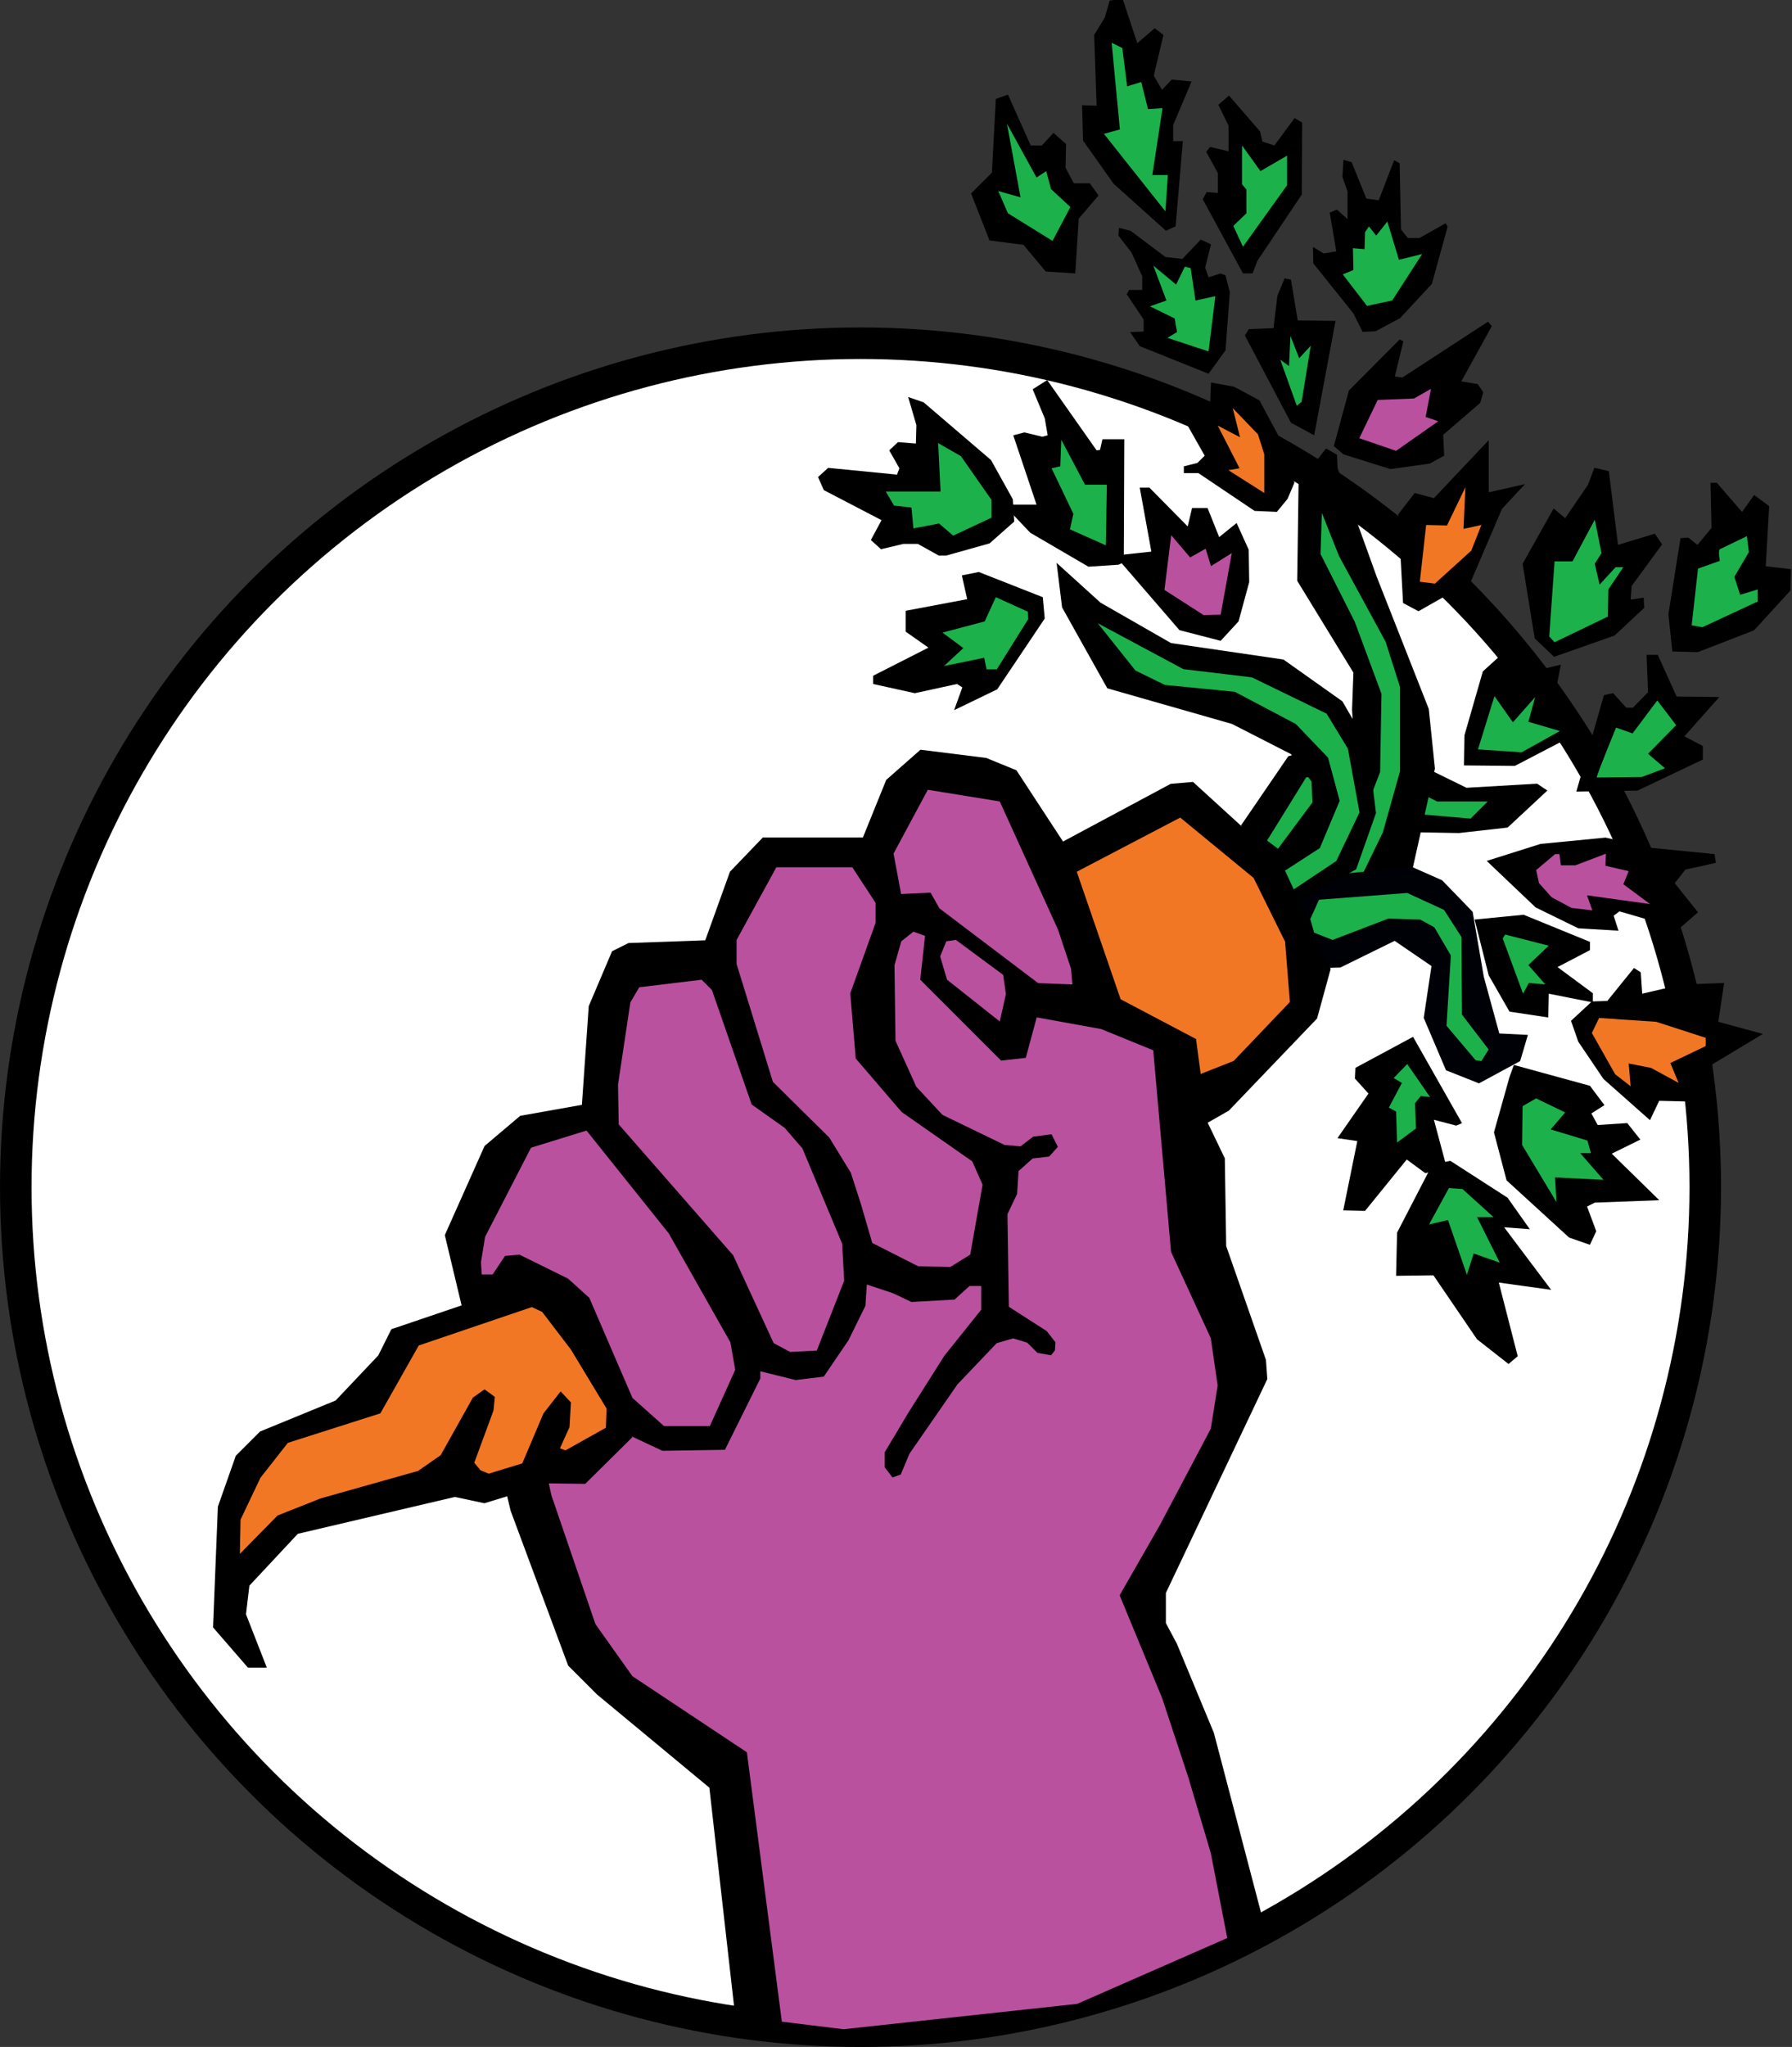
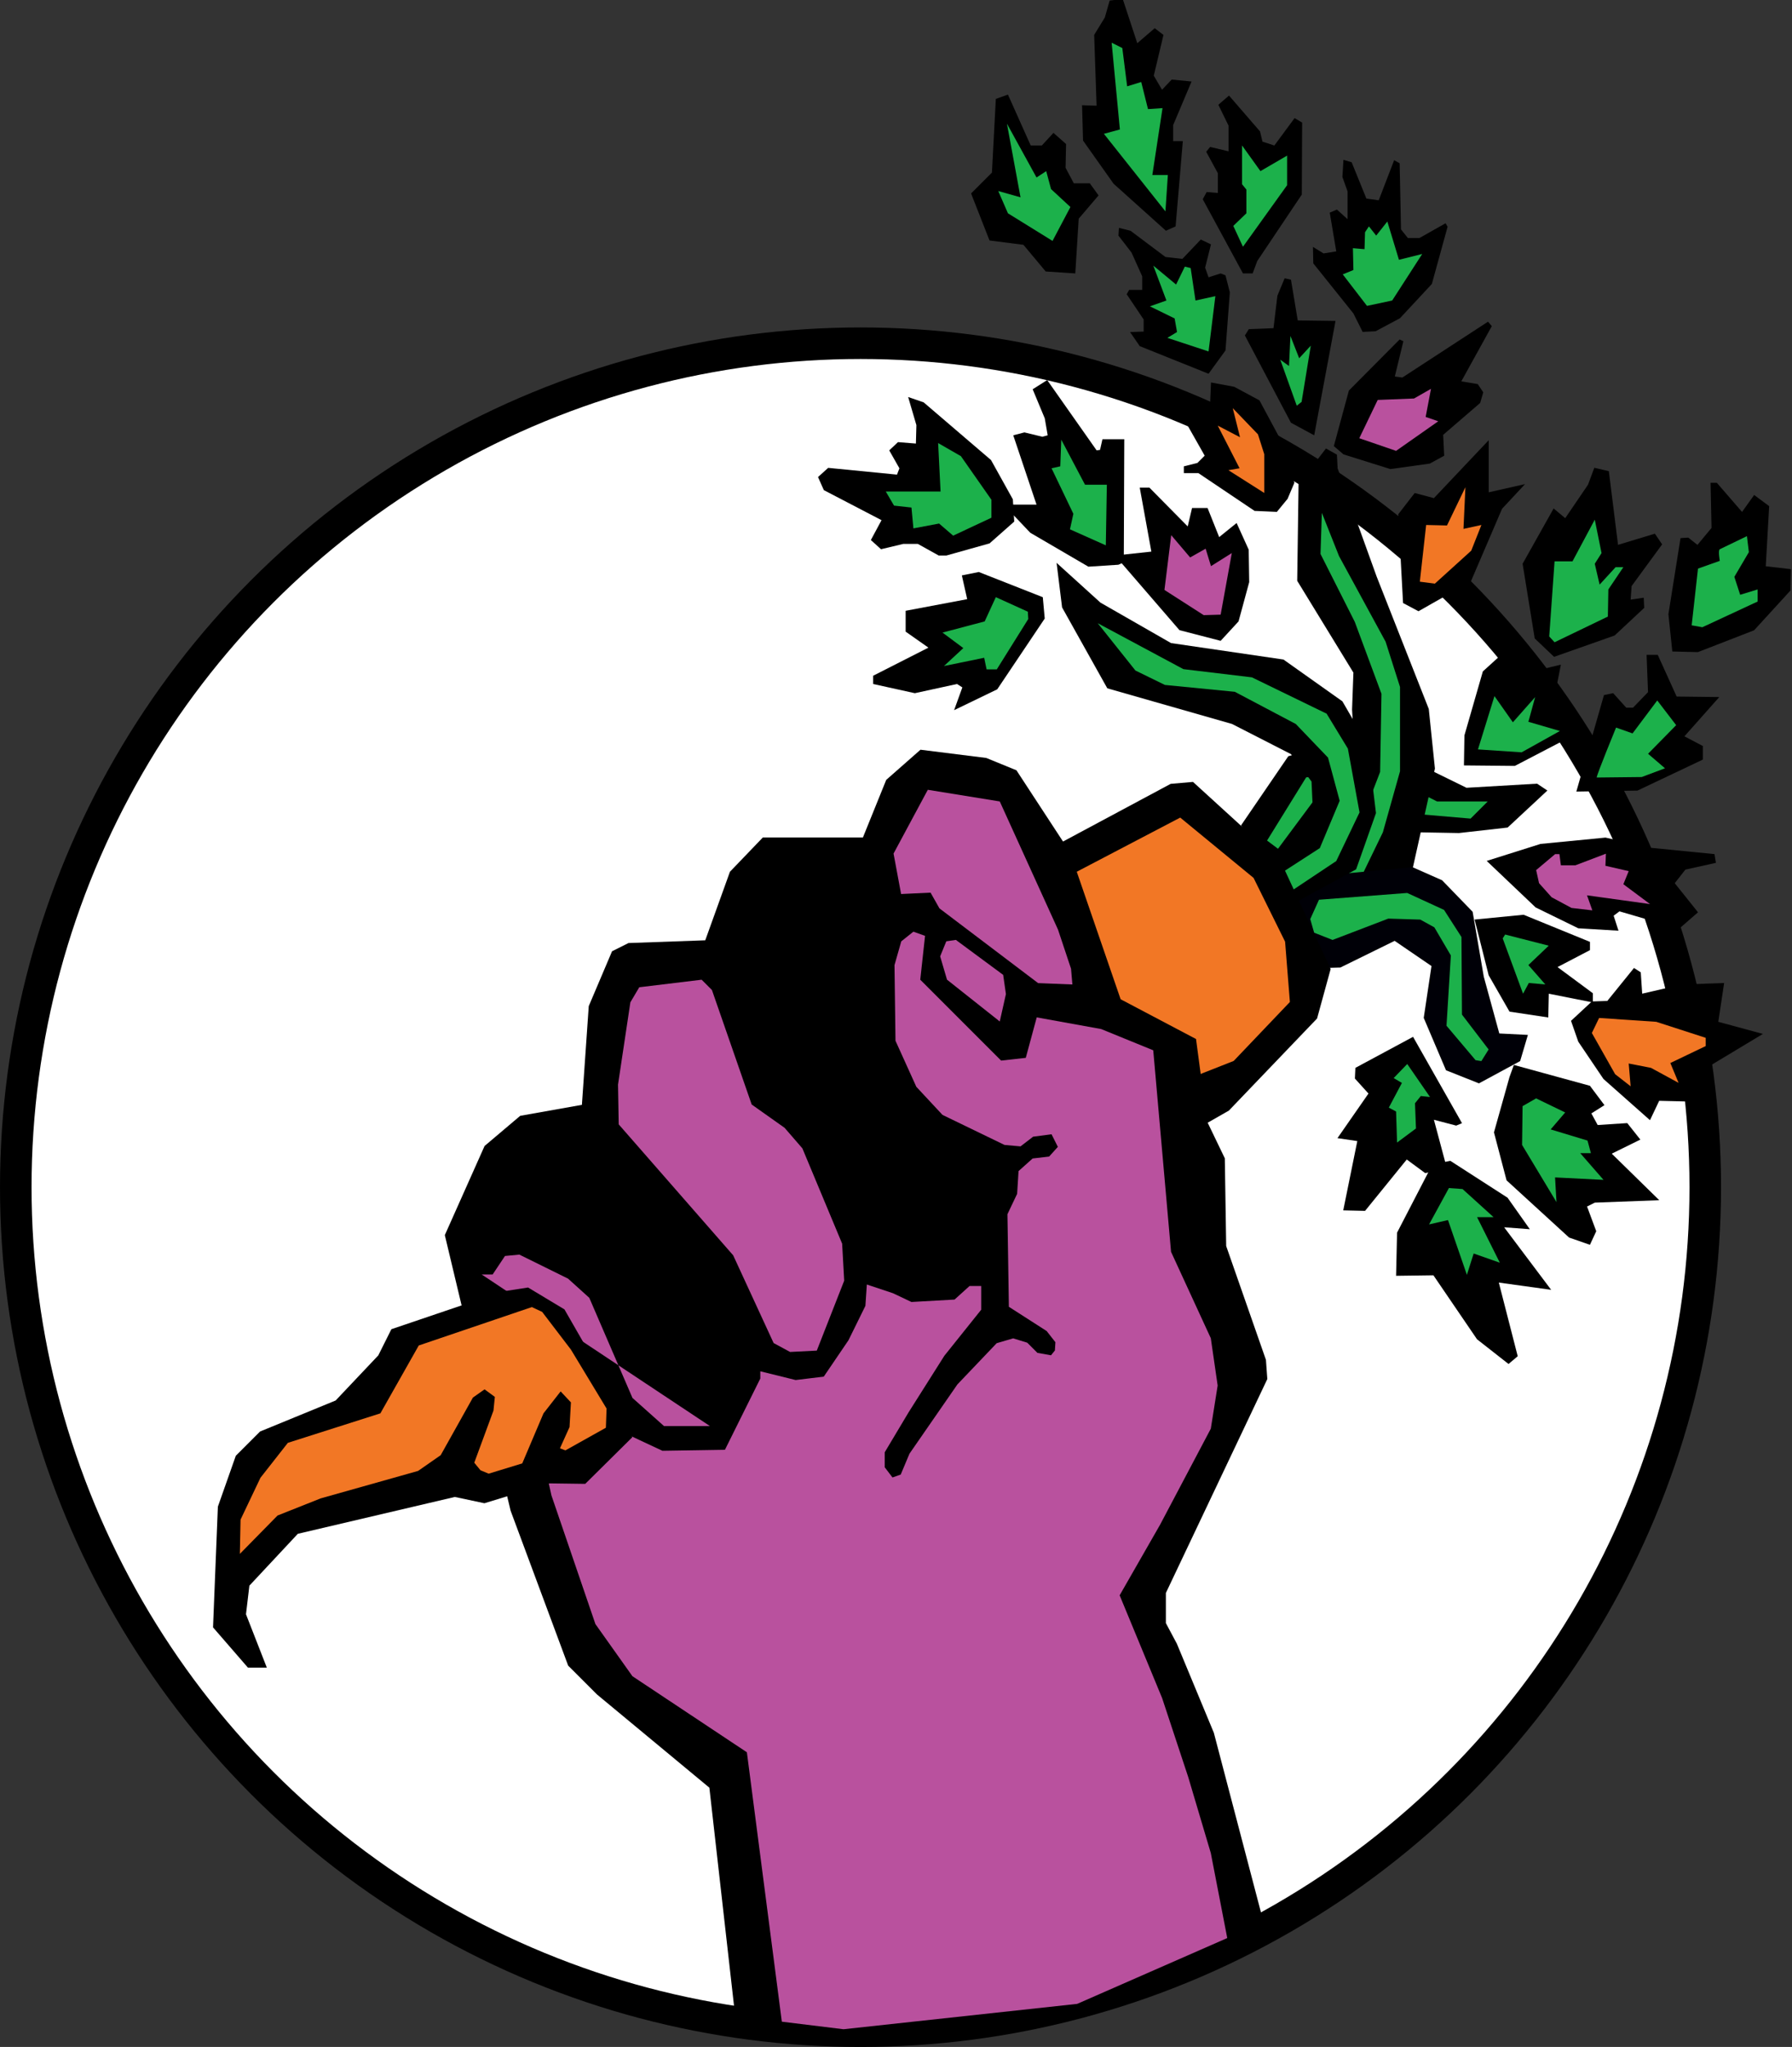
<svg xmlns="http://www.w3.org/2000/svg" xmlns:ns1="http://www.inkscape.org/namespaces/inkscape" xmlns:ns2="http://sodipodi.sourceforge.net/DTD/sodipodi-0.dtd" width="103.913mm" height="118.667mm" viewBox="0 0 103.913 118.667" version="1.1" id="svg8" ns1:version="1.4 (e7c3feb1, 2024-10-09)" ns2:docname="fnb_emblem.svg">
  <rect x="0" y="0" width="103.913" height="118.667" fill="#333333" stroke="none" />
  <defs id="defs2" />
  <ns2:namedview id="base" pagecolor="#ffffff" bordercolor="#666666" borderopacity="1.0" ns1:pageopacity="0.0" ns1:pageshadow="2" ns1:zoom="1.6704248" ns1:cx="211.02416" ns1:cy="248.73912" ns1:document-units="mm" ns1:current-layer="layer1" showgrid="false" fit-margin-top="0" fit-margin-left="0" fit-margin-right="0" fit-margin-bottom="0" ns1:window-width="1512" ns1:window-height="916" ns1:window-x="0" ns1:window-y="38" ns1:window-maximized="1" ns1:snap-nodes="false" ns1:showpageshadow="2" ns1:pagecheckerboard="0" ns1:deskcolor="#d1d1d1" />
  <g ns1:label="Layer 1" ns1:groupmode="layer" id="layer1" transform="translate(-167.901,-132.243)">
    <ellipse style="opacity:1;fill:#ffffff;fill-opacity:1;stroke:#000000;stroke-width:1.829;stroke-linecap:round;stroke-linejoin:miter;stroke-miterlimit:10;stroke-dasharray:none;stroke-opacity:1" id="Circle" cx="217.8" cy="201.068" rx="48.984" ry="48.928" transform="translate(-3.9583333e-7)" />
    <g id="Stems" transform="matrix(2.379,0,0,2.379,-231.581,-346.072)">
      <g id="Stem 1">
        <path style="opacity:1;fill:#000000;fill-opacity:1;stroke:none;stroke-width:0.05;stroke-linecap:round;stroke-linejoin:miter;stroke-miterlimit:10;stroke-dasharray:none;stroke-opacity:1" d="m 198.169,221.172 1.153,-1.687 1.754,-0.501 2.589,1.27 1.721,-0.1 0.251,0.167 -0.969,0.902 -1.186,0.134 -0.952,-0.017 -1.336,-0.585 -0.919,0.317 -1.052,1.57 z" id="path1002" ns1:connector-curvature="0" />
        <path style="opacity:1;fill:#1cb14b;fill-opacity:1;stroke:none;stroke-width:0.164;stroke-linecap:round;stroke-linejoin:miter;stroke-miterlimit:10;stroke-dasharray:none;stroke-opacity:1" d="m 198.804,221.54 0.267,0.2 0.869,-1.169 1.119,-0.267 1.537,0.601 1.169,0.1 0.418,-0.418 h -1.236 l -1.721,-0.869 -1.47,0.284 z" id="path1004" ns1:connector-curvature="0" />
      </g>
      <g id="Stem 2">
        <path style="opacity:1;fill:#000000;fill-opacity:1;stroke:none;stroke-width:0.05;stroke-linecap:round;stroke-linejoin:miter;stroke-miterlimit:10;stroke-dasharray:none;stroke-opacity:1" d="m 199.906,224.363 2.439,-2.105 0.551,-2.472 -0.15,-1.453 -1.27,-3.224 -0.952,-2.639 -0.017,-0.334 -0.267,-0.15 -0.668,0.869 -0.033,2.355 1.37,2.238 -0.033,0.902 0.1,1.687 -0.468,1.554 -1.437,1.036 z" id="path1010" ns1:connector-curvature="0" />
        <path style="opacity:1;fill:#1cb14b;fill-opacity:1;stroke:none;stroke-width:0.05;stroke-linecap:round;stroke-linejoin:miter;stroke-miterlimit:10;stroke-dasharray:none;stroke-opacity:1" d="m 200.14,213.555 0.418,1.052 1.136,2.088 0.351,1.102 v 2.055 l -0.418,1.487 -0.518,1.069 -1.42,1.102 -0.217,-0.585 1.303,-1.019 0.785,-2.038 0.033,-1.904 -0.651,-1.754 -0.835,-1.654 z" id="path1012" ns1:connector-curvature="0" />
      </g>
      <g id="Stem 3">
        <path style="opacity:1;fill:#000007;fill-opacity:1;stroke:none;stroke-width:0.05;stroke-linecap:round;stroke-linejoin:miter;stroke-miterlimit:10;stroke-dasharray:none;stroke-opacity:1" d="m 200.154,224.646 0.437,-0.012 1.323,-0.65 0.898,0.614 -0.189,1.264 0.543,1.276 0.803,0.319 1.004,-0.543 0.189,-0.638 -0.697,-0.035 -0.378,-1.382 -0.272,-1.583 -0.744,-0.768 -0.721,-0.319 -2.02,0.189 -0.85,0.39 -0.189,0.626 0.295,0.827 z" id="path1014" ns1:connector-curvature="0" />
        <path style="opacity:1;fill:#1cb14b;fill-opacity:1;stroke:none;stroke-width:0.05;stroke-linecap:round;stroke-linejoin:miter;stroke-miterlimit:10;stroke-dasharray:none;stroke-opacity:1" d="m 204.028,226.914 0.177,-0.283 -0.65,-0.85 -0.012,-1.89 -0.425,-0.661 -0.898,-0.413 -2.15,0.165 -0.213,0.472 0.095,0.331 0.449,0.177 1.358,-0.52 0.78,0.024 0.343,0.189 0.402,0.685 -0.106,1.713 0.709,0.839 z" id="path1016" ns1:connector-curvature="0" />
      </g>
      <g id="Stem 4">
        <path style="opacity:1;fill:#000000;fill-opacity:1;stroke:none;stroke-width:0.05;stroke-linecap:round;stroke-linejoin:miter;stroke-miterlimit:10;stroke-dasharray:none;stroke-opacity:1" d="m 199.689,222.943 1.286,-0.702 0.484,-1.37 -0.2,-1.654 -0.618,-1.069 -1.437,-1.019 -2.74,-0.401 -1.721,-0.986 -1.069,-0.969 0.134,1.086 1.102,1.971 3.04,0.869 1.437,0.735 0.501,0.668 0.033,0.718 -1.036,1.186 -0.184,0.2 0.568,0.986 z" id="path1006" ns1:connector-curvature="0" />
        <path style="opacity:1;fill:#1cb14b;fill-opacity:1;stroke:none;stroke-width:0.05;stroke-linecap:round;stroke-linejoin:miter;stroke-miterlimit:10;stroke-dasharray:none;stroke-opacity:1" d="m 199.238,222.275 0.852,-0.551 0.484,-1.153 -0.284,-1.052 -0.785,-0.819 -1.487,-0.785 -1.704,-0.167 -0.718,-0.351 -0.919,-1.153 2.088,1.119 1.67,0.2 1.821,0.885 0.518,0.852 0.284,1.554 -0.568,1.186 -1.153,0.768 -0.2,-0.468 z" id="path1008" ns1:connector-curvature="0" />
      </g>
    </g>
    <path style="opacity:1;fill:#000000;fill-opacity:1;stroke:none;stroke-width:0.39;stroke-linecap:round;stroke-linejoin:miter;stroke-miterlimit:10;stroke-dasharray:none;stroke-opacity:1" d="m 236.798,197.976 2.361,-1.349 5.115,-5.34 0.787,-2.867 -2.867,-6.183 -5.115,-4.665 -1.293,0.112 -7.869,4.215 2.417,9.668 z" id="Carrot top Background" ns1:connector-curvature="0" />
    <path style="opacity:1;fill:#f27725;fill-opacity:1;stroke:none;stroke-width:0.39;stroke-linecap:round;stroke-linejoin:miter;stroke-miterlimit:10;stroke-dasharray:none;stroke-opacity:1" d="m 229.503,183.217 6.836,-3.577 4.253,3.497 1.828,3.696 0.278,3.497 -3.259,3.418 -2.623,1.033 -5.246,-4.133 z" id="Carrot top Foreground" ns1:connector-curvature="0" />
    <path style="opacity:1;fill:#000000;fill-opacity:1;stroke:none;stroke-width:0.39;stroke-linecap:round;stroke-linejoin:miter;stroke-miterlimit:10;stroke-dasharray:none;stroke-opacity:1" d="m 210.545,249.232 -1.51,-13.354 -6.518,-5.405 -1.669,-1.669 -3.338,-8.982 -3.815,-15.977 2.305,-5.167 2.067,-1.749 3.577,-0.636 0.397,-5.723 1.351,-3.18 0.954,-0.477 4.451,-0.159 1.431,-3.974 1.908,-1.987 h 5.803 l 1.351,-3.338 1.987,-1.749 3.815,0.477 1.749,0.715 2.703,4.133 0.795,1.749 2.544,7.392 4.372,2.305 0.636,4.769 1.033,2.146 0.08,5.087 2.305,6.598 0.08,1.113 -5.882,12.4 v 1.749 l 0.636,1.192 2.146,5.167 2.941,11.208 -6.598,3.259 -13.592,2.862 z" id="Hand Background" ns1:connector-curvature="0" />
    <g id="Hand Foreground" transform="matrix(2.379,0,0,2.379,-231.581,-346.072)">
-       <path ns1:connector-curvature="0" id="Pinky" d="m 179.661,232.114 h 0.267 l 0.301,-0.451 0.351,-0.033 1.186,0.585 0.518,0.468 1.052,2.439 0.768,0.685 h 1.119 l 0.618,-1.37 -0.117,-0.668 -1.503,-2.656 -2.005,-2.506 -1.353,0.418 -1.119,2.172 -0.1,0.618 z" style="opacity:1;fill:#b9519e;fill-opacity:1;stroke:none;stroke-width:0.164;stroke-linecap:round;stroke-linejoin:miter;stroke-miterlimit:10;stroke-dasharray:none;stroke-opacity:1" />
+       <path ns1:connector-curvature="0" id="Pinky" d="m 179.661,232.114 h 0.267 l 0.301,-0.451 0.351,-0.033 1.186,0.585 0.518,0.468 1.052,2.439 0.768,0.685 h 1.119 z" style="opacity:1;fill:#b9519e;fill-opacity:1;stroke:none;stroke-width:0.164;stroke-linecap:round;stroke-linejoin:miter;stroke-miterlimit:10;stroke-dasharray:none;stroke-opacity:1" />
      <path ns2:nodetypes="cccccccccccccccc" ns1:connector-curvature="0" id="Ring finger" d="m 183.001,228.456 2.79,3.191 0.986,2.138 0.401,0.217 0.651,-0.033 0.668,-1.704 -0.05,-0.902 -0.969,-2.322 -0.434,-0.501 -0.802,-0.568 -0.969,-2.79 -0.251,-0.251 -1.52,0.184 -0.217,0.367 -0.301,2.005 z" style="opacity:1;fill:#b9519e;fill-opacity:1;stroke:none;stroke-width:0.164;stroke-linecap:round;stroke-linejoin:miter;stroke-miterlimit:10;stroke-dasharray:none;stroke-opacity:1" />
-       <path ns2:nodetypes="cccccccccccccccccccc" ns1:connector-curvature="0" id="Middle finger" d="m 186.843,222.191 -0.969,1.771 v 0.585 l 0.885,2.873 1.374,1.357 0.526,0.858 0.255,0.792 0.267,0.919 1.119,0.568 0.785,0.017 0.484,-0.301 0.301,-1.704 -0.251,-0.568 -1.721,-1.203 -1.119,-1.303 -0.134,-1.587 0.618,-1.721 v -0.484 l -0.568,-0.869 z" style="opacity:1;fill:#b9519e;fill-opacity:1;stroke:none;stroke-width:0.164;stroke-linecap:round;stroke-linejoin:miter;stroke-miterlimit:10;stroke-dasharray:none;stroke-opacity:1" />
      <path ns1:connector-curvature="0" id="Index finger" d="m 189.884,222.843 -0.184,-0.986 0.835,-1.554 1.754,0.284 1.42,3.124 0.317,0.952 0.033,0.384 -0.835,-0.033 -2.405,-1.821 -0.217,-0.384 z" style="opacity:1;fill:#b9519e;fill-opacity:1;stroke:none;stroke-width:0.164;stroke-linecap:round;stroke-linejoin:miter;stroke-miterlimit:10;stroke-dasharray:none;stroke-opacity:1" />
      <path ns1:connector-curvature="0" id="Thumbnail" d="m 190.986,223.995 -0.15,0.367 0.167,0.568 1.286,1.019 0.15,-0.668 -0.067,-0.468 -1.153,-0.852 z" style="opacity:1;fill:#b9519e;fill-opacity:1;stroke:none;stroke-width:0.164;stroke-linecap:round;stroke-linejoin:miter;stroke-miterlimit:10;stroke-dasharray:none;stroke-opacity:1" />
      <path ns1:connector-curvature="0" id="Palm and thumb" d="m 190.468,223.862 -0.117,1.069 1.971,1.971 0.601,-0.067 0.267,-0.986 1.57,0.284 1.27,0.518 0.434,4.911 0.969,2.105 0.167,1.153 -0.167,1.052 -1.236,2.339 -0.986,1.721 1.036,2.506 0.635,1.921 0.551,1.854 0.401,2.071 -3.658,1.604 -5.696,0.618 -1.503,-0.184 -0.852,-6.565 -2.79,-1.854 -0.902,-1.27 -1.072,-3.136 -0.071,-0.319 0.874,0.012 1.146,-1.134 0.756,0.354 1.524,-0.024 0.862,-1.736 v -0.177 l 0.862,0.213 0.685,-0.083 0.602,-0.886 0.413,-0.839 0.035,-0.52 0.638,0.213 0.449,0.213 1.051,-0.059 0.366,-0.331 h 0.283 v 0.579 l -0.898,1.122 -0.874,1.382 -0.579,0.969 v 0.366 l 0.189,0.248 0.201,-0.071 0.213,-0.508 1.169,-1.689 0.957,-1.004 0.402,-0.118 0.343,0.106 0.248,0.248 0.331,0.059 0.095,-0.118 0.012,-0.201 -0.213,-0.272 -0.921,-0.591 -0.035,-2.256 0.236,-0.496 0.035,-0.555 0.343,-0.307 0.402,-0.047 0.213,-0.236 -0.154,-0.307 -0.449,0.059 -0.307,0.236 -0.39,-0.035 -1.512,-0.732 -0.638,-0.685 -0.508,-1.122 -0.024,-1.843 0.165,-0.579 0.295,-0.236 z" style="opacity:1;fill:#b9519e;fill-opacity:1;stroke:none;stroke-width:0.164;stroke-linecap:round;stroke-linejoin:miter;stroke-miterlimit:10;stroke-dasharray:none;stroke-opacity:1" />
    </g>
    <path style="opacity:1;fill:#000000;fill-opacity:1;stroke:none;stroke-width:0.39;stroke-linecap:round;stroke-linejoin:miter;stroke-miterlimit:10;stroke-dasharray:none;stroke-opacity:1" d="m 183.373,228.918 h -1.096 l -2.023,-2.333 0.281,-6.998 1.04,-2.951 1.405,-1.405 4.384,-1.799 2.473,-2.614 0.759,-1.518 6.464,-2.192 1.461,-0.225 2.108,1.265 2.81,4.89 0.59,1.377 0.534,1.152 -2.726,2.698 -2.08,-0.028 -3.766,1.152 -1.714,-0.365 -9.105,2.136 -2.81,3.007 -0.197,1.658 z" id="Carrot bottom Background" ns1:connector-curvature="0" />
    <path style="opacity:1;fill:#f27725;fill-opacity:1;stroke:none;stroke-width:0.39;stroke-linecap:round;stroke-linejoin:miter;stroke-miterlimit:10;stroke-dasharray:none;stroke-opacity:1" d="m 181.81,222.325 0.04,-1.987 1.153,-2.424 1.59,-2.027 5.365,-1.709 2.226,-3.935 6.558,-2.226 0.596,0.278 1.669,2.186 2.067,3.418 -0.04,1.113 -2.345,1.312 -0.318,-0.119 0.556,-1.232 0.08,-1.431 -0.596,-0.636 -0.994,1.272 -1.232,2.901 -1.947,0.596 -0.477,-0.199 -0.358,-0.437 1.113,-3.021 0.08,-0.795 -0.596,-0.437 -0.676,0.477 -1.868,3.339 -1.312,0.914 -5.644,1.59 -2.504,0.994 z" id="Carrot bottom Foreground" ns1:connector-curvature="0" />
    <g id="Leaves Background" style="fill:#000000;fill-opacity:1;stroke:none;stroke-opacity:1" transform="matrix(2.379,0,0,2.379,-231.581,-346.072)">
      <path ns1:connector-curvature="0" id="path931" d="m 193.338,215.61 0.047,0.52 -1.158,1.725 -1.051,0.508 0.201,-0.555 -0.13,-0.083 -1.028,0.224 -1.016,-0.224 v -0.201 l 1.347,-0.685 -0.555,-0.39 v -0.508 l 1.5,-0.283 -0.13,-0.579 0.413,-0.083 z" style="opacity:1;fill:#000000;fill-opacity:1;stroke:none;stroke-width:0.164;stroke-linecap:round;stroke-linejoin:miter;stroke-miterlimit:10;stroke-dasharray:none;stroke-opacity:1" />
      <path ns1:connector-curvature="0" id="path933" d="m 192.642,213.767 -0.602,0.532 -1.051,0.295 h -0.189 l -0.508,-0.283 h -0.354 l -0.543,0.13 -0.248,-0.224 0.26,-0.484 -1.406,-0.732 -0.142,-0.319 0.248,-0.224 1.677,0.165 0.059,-0.154 -0.248,-0.437 0.213,-0.201 0.437,0.035 0.012,-0.449 -0.201,-0.685 0.378,0.13 1.642,1.406 0.532,0.957 z" style="opacity:1;fill:#000000;fill-opacity:1;stroke:none;stroke-width:0.164;stroke-linecap:round;stroke-linejoin:miter;stroke-miterlimit:10;stroke-dasharray:none;stroke-opacity:1" />
      <path ns1:connector-curvature="0" id="path935" d="m 195.181,214.819 -0.732,0.047 -1.417,-0.827 -0.65,-0.685 h 0.803 l -0.567,-1.689 0.272,-0.071 0.437,0.106 0.13,-0.035 -0.071,-0.413 -0.295,-0.709 0.354,-0.224 1.205,1.713 0.083,-0.012 0.059,-0.26 h 0.532 l -0.012,3 z" style="opacity:1;fill:#000000;fill-opacity:1;stroke:none;stroke-width:0.164;stroke-linecap:round;stroke-linejoin:miter;stroke-miterlimit:10;stroke-dasharray:none;stroke-opacity:1" />
      <path ns1:connector-curvature="0" id="path937" d="m 197.673,216.673 -1.004,-0.26 -1.571,-1.819 0.886,-0.095 -0.283,-1.559 h 0.236 l 0.933,0.945 0.106,-0.449 h 0.378 l 0.283,0.709 0.425,-0.343 0.295,0.65 0.012,0.791 -0.26,0.957 z" style="opacity:1;fill:#000000;fill-opacity:1;stroke:none;stroke-width:0.164;stroke-linecap:round;stroke-linejoin:miter;stroke-miterlimit:10;stroke-dasharray:none;stroke-opacity:1" />
      <path ns1:connector-curvature="0" id="path939" d="m 199.043,213.531 -0.543,-0.024 -1.37,-0.921 h -0.354 v -0.165 l 0.331,-0.083 0.177,-0.177 -0.602,-1.063 0.732,-0.154 0.024,-0.567 0.567,0.106 0.614,0.331 0.591,1.099 0.26,0.909 -0.165,0.39 z" style="opacity:1;fill:#000000;fill-opacity:1;stroke:none;stroke-width:0.164;stroke-linecap:round;stroke-linejoin:miter;stroke-miterlimit:10;stroke-dasharray:none;stroke-opacity:1" />
      <path ns1:connector-curvature="0" id="path941" d="m 197.378,210.165 -1.677,-0.673 -0.236,-0.343 0.331,-0.012 v -0.295 l -0.413,-0.614 0.059,-0.106 h 0.319 v -0.331 l -0.26,-0.579 -0.319,-0.413 0.012,-0.189 0.283,0.071 0.85,0.638 0.413,0.047 0.449,-0.472 0.248,0.118 -0.142,0.567 0.083,0.236 0.295,-0.095 0.118,0.047 0.106,0.413 -0.106,1.417 z" style="opacity:1;fill:#000000;fill-opacity:1;stroke:none;stroke-width:0.164;stroke-linecap:round;stroke-linejoin:miter;stroke-miterlimit:10;stroke-dasharray:none;stroke-opacity:1" />
      <path ns1:connector-curvature="0" id="path943" d="m 199.953,211.665 -0.567,-0.307 -1.122,-2.126 0.095,-0.154 0.602,-0.024 0.095,-0.791 0.177,-0.425 0.154,0.035 0.165,0.992 0.921,0.012 z" style="opacity:1;fill:#000000;fill-opacity:1;stroke:none;stroke-width:0.164;stroke-linecap:round;stroke-linejoin:miter;stroke-miterlimit:10;stroke-dasharray:none;stroke-opacity:1" />
      <path ns1:connector-curvature="0" id="path945" d="m 194.13,207.72 -0.721,-0.047 -0.543,-0.65 -0.827,-0.106 -0.449,-1.146 0.508,-0.508 0.095,-1.795 0.295,-0.106 0.555,1.24 h 0.272 l 0.283,-0.307 0.307,0.272 -0.012,0.579 0.201,0.378 h 0.39 l 0.213,0.295 -0.484,0.567 z" style="opacity:1;fill:#000000;fill-opacity:1;stroke:none;stroke-width:0.164;stroke-linecap:round;stroke-linejoin:miter;stroke-miterlimit:10;stroke-dasharray:none;stroke-opacity:1" />
      <path ns1:connector-curvature="0" id="path947" d="m 196.575,206.574 -0.236,0.106 -1.276,-1.146 -0.744,-1.051 -0.024,-0.862 0.354,0.012 -0.059,-1.725 0.26,-0.425 0.118,-0.413 0.319,-0.035 0.354,1.075 0.425,-0.366 0.213,0.165 -0.236,0.992 0.201,0.343 0.236,-0.248 0.484,0.047 -0.449,1.063 v 0.39 h 0.236 z" style="opacity:1;fill:#000000;fill-opacity:1;stroke:none;stroke-width:0.164;stroke-linecap:round;stroke-linejoin:miter;stroke-miterlimit:10;stroke-dasharray:none;stroke-opacity:1" />
      <path ns1:connector-curvature="0" id="path949" d="m 198.453,207.72 h -0.236 l -0.98,-1.807 0.095,-0.177 0.272,0.024 v -0.484 l -0.283,-0.52 0.095,-0.118 0.449,0.106 v -0.626 l -0.248,-0.508 0.26,-0.224 0.756,0.874 0.059,0.248 0.29,0.095 0.493,-0.668 0.184,0.109 -0.008,1.754 -1.086,1.62 z" style="opacity:1;fill:#000000;fill-opacity:1;stroke:none;stroke-width:0.164;stroke-linecap:round;stroke-linejoin:miter;stroke-miterlimit:10;stroke-dasharray:none;stroke-opacity:1" />
      <path ns1:connector-curvature="0" id="path951" d="m 201.134,209.145 -0.226,-0.451 -0.977,-1.219 -0.008,-0.401 0.259,0.159 0.309,-0.05 -0.159,-0.944 0.175,-0.075 0.259,0.234 v -0.677 l -0.125,-0.351 0.025,-0.418 0.2,0.059 0.359,0.885 0.301,0.042 0.376,-0.977 0.134,0.075 0.033,1.612 0.167,0.209 h 0.284 l 0.635,-0.359 0.05,0.084 -0.384,1.395 -0.777,0.835 -0.593,0.317 z" style="opacity:1;fill:#000000;fill-opacity:1;stroke:none;stroke-width:0.164;stroke-linecap:round;stroke-linejoin:miter;stroke-miterlimit:10;stroke-dasharray:none;stroke-opacity:1" />
      <path ns1:connector-curvature="0" id="path953" d="m 200.432,211.927 0.367,-1.353 1.236,-1.244 0.092,0.042 -0.209,0.86 0.184,0.025 2.088,-1.361 0.092,0.109 -0.743,1.345 0.401,0.067 0.134,0.2 -0.075,0.259 -0.902,0.777 0.025,0.509 -0.351,0.192 -0.961,0.134 -1.144,-0.359 z" style="opacity:1;fill:#000000;fill-opacity:1;stroke:none;stroke-width:0.164;stroke-linecap:round;stroke-linejoin:miter;stroke-miterlimit:10;stroke-dasharray:none;stroke-opacity:1" />
      <path ns1:connector-curvature="0" id="path955" d="m 202.495,215.952 -0.376,-0.2 -0.117,-2.163 0.401,-0.518 0.468,0.125 1.336,-1.412 v 1.27 l 0.885,-0.2 -0.56,0.601 -0.76,1.771 z" style="opacity:1;fill:#000000;fill-opacity:1;stroke:none;stroke-width:0.164;stroke-linecap:round;stroke-linejoin:miter;stroke-miterlimit:10;stroke-dasharray:none;stroke-opacity:1" />
      <path ns1:connector-curvature="0" id="path957" d="m 205.8,217.063 -0.472,-0.449 -0.295,-1.819 0.756,-1.347 0.283,0.236 0.555,-0.815 0.154,-0.413 0.354,0.083 0.224,1.795 0.898,-0.272 0.177,0.26 -0.744,1.016 -0.024,0.331 0.319,-0.047 0.012,0.248 -0.721,0.673 z" style="opacity:1;fill:#000000;fill-opacity:1;stroke:none;stroke-width:0.164;stroke-linecap:round;stroke-linejoin:miter;stroke-miterlimit:10;stroke-dasharray:none;stroke-opacity:1" />
      <path ns1:connector-curvature="0" id="path959" d="m 208.682,216.933 -0.095,-0.909 0.295,-1.854 0.189,-0.012 0.224,0.177 0.343,-0.413 -0.024,-1.099 h 0.154 l 0.614,0.709 0.295,-0.413 0.366,0.272 -0.083,1.465 0.614,0.071 -0.012,0.52 -0.886,0.969 -1.37,0.532 z" style="opacity:1;fill:#000000;fill-opacity:1;stroke:none;stroke-width:0.164;stroke-linecap:round;stroke-linejoin:miter;stroke-miterlimit:10;stroke-dasharray:none;stroke-opacity:1" />
      <path ns1:connector-curvature="0" id="path961" d="m 206.343,220.346 0.673,-2.351 0.224,-0.047 0.319,0.354 h 0.165 l 0.366,-0.378 -0.035,-0.909 h 0.272 l 0.461,1.016 1.039,0.012 -0.85,0.957 0.449,0.236 v 0.331 l -1.595,0.756 z" style="opacity:1;fill:#000000;fill-opacity:1;stroke:none;stroke-width:0.164;stroke-linecap:round;stroke-linejoin:miter;stroke-miterlimit:10;stroke-dasharray:none;stroke-opacity:1" />
      <path ns1:connector-curvature="0" id="path963" d="m 203.603,219.709 0.012,-0.732 0.449,-1.559 0.756,-0.685 0.366,0.709 0.78,-0.189 -0.236,1.193 0.768,0.413 -1.654,0.862 z" style="opacity:1;fill:#000000;fill-opacity:1;stroke:none;stroke-width:0.164;stroke-linecap:round;stroke-linejoin:miter;stroke-miterlimit:10;stroke-dasharray:none;stroke-opacity:1" />
      <path ns1:connector-curvature="0" id="path965" d="m 204.158,222.036 1.193,1.134 1.039,0.508 0.98,0.059 -0.118,-0.366 0.142,-0.106 1.453,0.425 0.461,-0.402 -0.567,-0.709 0.26,-0.331 0.744,-0.165 -0.035,-0.213 -1.559,-0.154 -1.098,-0.248 -1.583,0.154 z" style="opacity:1;fill:#000000;fill-opacity:1;stroke:none;stroke-width:0.164;stroke-linecap:round;stroke-linejoin:miter;stroke-miterlimit:10;stroke-dasharray:none;stroke-opacity:1" />
      <path ns1:connector-curvature="0" id="path967" d="m 202.363,226.323 -1.406,0.756 -0.012,0.26 0.331,0.366 -0.756,1.087 0.484,0.071 -0.343,1.689 0.532,0.012 1.016,-1.252 0.449,0.331 0.532,-0.106 -0.319,-1.193 0.543,0.142 0.142,-0.059 z" style="opacity:1;fill:#000000;fill-opacity:1;stroke:none;stroke-width:0.164;stroke-linecap:round;stroke-linejoin:miter;stroke-miterlimit:10;stroke-dasharray:none;stroke-opacity:1" />
      <path ns1:connector-curvature="0" id="path969" d="m 202.835,229.43 -0.862,1.665 -0.024,1.051 0.91,-0.012 1.063,1.559 0.768,0.602 0.224,-0.189 -0.461,-1.795 1.276,0.177 -1.146,-1.524 0.626,0.047 -0.543,-0.768 -1.394,-0.898 z" style="opacity:1;fill:#000000;fill-opacity:1;stroke:none;stroke-width:0.164;stroke-linecap:round;stroke-linejoin:miter;stroke-miterlimit:10;stroke-dasharray:none;stroke-opacity:1" />
      <path ns1:connector-curvature="0" id="path971" d="m 204.713,227.304 -0.378,1.347 0.307,1.169 1.524,1.394 0.508,0.177 0.154,-0.331 -0.224,-0.602 0.189,-0.095 1.571,-0.059 -1.158,-1.134 0.697,-0.343 -0.319,-0.402 -0.721,0.047 -0.154,-0.283 0.319,-0.201 -0.354,-0.472 -1.854,-0.508 z" style="opacity:1;fill:#000000;fill-opacity:1;stroke:none;stroke-width:0.164;stroke-linecap:round;stroke-linejoin:miter;stroke-miterlimit:10;stroke-dasharray:none;stroke-opacity:1" />
      <path ns1:connector-curvature="0" id="path973" d="m 206.721,225.461 -0.508,0.472 0.177,0.508 0.614,0.909 1.134,1.004 0.224,-0.472 0.992,0.024 0.083,-0.78 1.453,-0.874 -1.087,-0.295 0.142,-0.945 -1.028,0.035 -0.969,0.224 -0.035,-0.52 -0.165,-0.106 -0.65,0.803 z" style="opacity:1;fill:#000000;fill-opacity:1;stroke:none;stroke-width:0.164;stroke-linecap:round;stroke-linejoin:miter;stroke-miterlimit:10;stroke-dasharray:none;stroke-opacity:1" />
      <path ns1:connector-curvature="0" id="path975" d="m 203.863,223.465 0.343,1.358 0.508,0.886 0.945,0.142 0.012,-0.579 1.075,0.213 v -0.224 l -0.862,-0.638 0.791,-0.413 v -0.201 l -1.618,-0.661 z" style="opacity:1;fill:#000000;fill-opacity:1;stroke:none;stroke-width:0.164;stroke-linecap:round;stroke-linejoin:miter;stroke-miterlimit:10;stroke-dasharray:none;stroke-opacity:1" />
    </g>
    <g id="Leaves Foreground" transform="matrix(2.379,0,0,2.379,-231.581,-346.072)">
      <path ns1:connector-curvature="0" id="path1048" d="m 192.984,216.141 -0.768,1.228 h -0.248 l -0.059,-0.283 -0.98,0.201 0.472,-0.437 -0.508,-0.378 1.028,-0.272 0.272,-0.591 0.78,0.354 z" style="opacity:1;fill:#1cb14b;fill-opacity:1;stroke:none;stroke-width:0.05;stroke-linecap:round;stroke-linejoin:miter;stroke-miterlimit:10;stroke-dasharray:none;stroke-opacity:1" />
      <path ns1:connector-curvature="0" id="path1050" d="m 192.086,213.236 v 0.437 l -0.933,0.437 -0.343,-0.295 -0.626,0.118 -0.047,-0.508 -0.425,-0.047 -0.201,-0.343 h 1.335 l -0.059,-1.181 0.555,0.319 z" style="opacity:1;fill:#1cb14b;fill-opacity:1;stroke:none;stroke-width:0.05;stroke-linecap:round;stroke-linejoin:miter;stroke-miterlimit:10;stroke-dasharray:none;stroke-opacity:1" />
      <path ns1:connector-curvature="0" id="path1052" d="m 194.874,214.346 -0.874,-0.39 0.083,-0.378 -0.532,-1.11 0.213,-0.047 0.024,-0.65 0.579,1.098 h 0.532 z" style="opacity:1;fill:#1cb14b;fill-opacity:1;stroke:none;stroke-width:0.05;stroke-linecap:round;stroke-linejoin:miter;stroke-miterlimit:10;stroke-dasharray:none;stroke-opacity:1" />
      <path ns1:connector-curvature="0" id="path1054" d="m 197.378,209.621 -1.004,-0.331 0.236,-0.142 -0.059,-0.331 -0.602,-0.295 0.402,-0.142 -0.319,-0.85 0.555,0.461 0.213,-0.437 0.142,0.035 0.118,0.791 0.484,-0.106 z" style="opacity:1;fill:#1cb14b;fill-opacity:1;stroke:none;stroke-width:0.05;stroke-linecap:round;stroke-linejoin:miter;stroke-miterlimit:10;stroke-dasharray:none;stroke-opacity:1" />
      <path ns1:connector-curvature="0" id="path1056" d="m 193.575,206.928 -1.087,-0.673 -0.236,-0.543 0.543,0.154 -0.331,-1.795 0.721,1.311 0.236,-0.154 0.118,0.437 0.472,0.437 z" style="opacity:1;fill:#1cb14b;fill-opacity:1;stroke:none;stroke-width:0.05;stroke-linecap:round;stroke-linejoin:miter;stroke-miterlimit:10;stroke-dasharray:none;stroke-opacity:1" />
      <path ns1:connector-curvature="0" id="path1058" d="m 196.327,206.208 -1.5,-1.89 0.39,-0.106 -0.201,-2.114 0.26,0.13 0.118,0.933 0.343,-0.106 0.165,0.661 0.354,-0.024 -0.248,1.63 h 0.378 z" style="opacity:1;fill:#1cb14b;fill-opacity:1;stroke:none;stroke-width:0.05;stroke-linecap:round;stroke-linejoin:miter;stroke-miterlimit:10;stroke-dasharray:none;stroke-opacity:1" />
      <path ns1:connector-curvature="0" id="path1060" d="m 198.217,207.07 -0.236,-0.508 0.319,-0.307 v -0.579 l -0.106,-0.13 v -0.945 l 0.449,0.626 0.65,-0.378 v 0.721 z" style="opacity:1;fill:#1cb14b;fill-opacity:1;stroke:none;stroke-width:0.05;stroke-linecap:round;stroke-linejoin:miter;stroke-miterlimit:10;stroke-dasharray:none;stroke-opacity:1" />
      <path ns1:connector-curvature="0" id="path1062" d="m 199.528,210.944 -0.402,-1.122 0.213,0.154 0.035,-0.732 0.213,0.543 0.283,-0.307 -0.224,1.37 z" style="opacity:1;fill:#1cb14b;fill-opacity:1;stroke:none;stroke-width:0.05;stroke-linecap:round;stroke-linejoin:miter;stroke-miterlimit:10;stroke-dasharray:none;stroke-opacity:1" />
      <path ns1:connector-curvature="0" id="path1064" d="m 201.24,208.511 -0.591,-0.768 0.26,-0.106 -0.012,-0.532 0.283,0.024 0.012,-0.413 0.095,-0.142 0.177,0.224 0.272,-0.343 0.283,0.933 0.567,-0.142 -0.732,1.134 z" style="opacity:1;fill:#1cb14b;fill-opacity:1;stroke:none;stroke-width:0.05;stroke-linecap:round;stroke-linejoin:miter;stroke-miterlimit:10;stroke-dasharray:none;stroke-opacity:1" />
      <path ns1:connector-curvature="0" id="path1066" d="m 205.682,216.567 0.13,-1.831 h 0.437 l 0.543,-1.016 0.165,0.815 -0.165,0.26 0.118,0.508 0.39,-0.425 h 0.189 l -0.366,0.543 -0.012,0.661 -1.299,0.626 z" style="opacity:1;fill:#1cb14b;fill-opacity:1;stroke:none;stroke-width:0.05;stroke-linecap:round;stroke-linejoin:miter;stroke-miterlimit:10;stroke-dasharray:none;stroke-opacity:1" />
      <path ns1:connector-curvature="0" id="path1068" d="m 209.154,216.295 0.154,-1.382 0.532,-0.189 c 0,0 -0.047,-0.26 0,-0.283 0.047,-0.024 0.661,-0.319 0.661,-0.319 l 0.047,0.39 -0.354,0.602 0.142,0.437 0.425,-0.13 v 0.295 l -1.347,0.626 z" style="opacity:1;fill:#1cb14b;fill-opacity:1;stroke:none;stroke-width:0.05;stroke-linecap:round;stroke-linejoin:miter;stroke-miterlimit:10;stroke-dasharray:none;stroke-opacity:1" />
      <path ns1:connector-curvature="0" id="path1070" d="m 203.945,219.319 0.402,-1.299 0.449,0.638 0.543,-0.614 -0.165,0.602 0.768,0.224 -0.933,0.52 z" style="opacity:1;fill:#1cb14b;fill-opacity:1;stroke:none;stroke-width:0.05;stroke-linecap:round;stroke-linejoin:miter;stroke-miterlimit:10;stroke-dasharray:none;stroke-opacity:1" />
      <path ns1:connector-curvature="0" id="path1072" d="m 206.839,220.004 c 0,-0.071 0.472,-1.217 0.472,-1.217 l 0.402,0.142 0.602,-0.803 0.461,0.602 -0.685,0.697 0.413,0.354 -0.567,0.213 z" style="opacity:1;fill:#1cb14b;fill-opacity:1;stroke:none;stroke-width:0.05;stroke-linecap:round;stroke-linejoin:miter;stroke-miterlimit:10;stroke-dasharray:none;stroke-opacity:1" />
      <path ns1:connector-curvature="0" id="path1074" d="m 205.044,225.272 -0.496,-1.347 0.059,-0.095 1.063,0.272 -0.496,0.472 0.413,0.472 -0.402,-0.035 z" style="opacity:1;fill:#1cb14b;fill-opacity:1;stroke:none;stroke-width:0.05;stroke-linecap:round;stroke-linejoin:miter;stroke-miterlimit:10;stroke-dasharray:none;stroke-opacity:1" />
      <path ns1:connector-curvature="0" id="path1076" d="m 202.221,226.985 -0.331,0.343 0.201,0.118 -0.319,0.602 0.177,0.095 0.024,0.756 0.461,-0.343 -0.024,-0.614 0.142,-0.177 0.224,0.024 z" style="opacity:1;fill:#1cb14b;fill-opacity:1;stroke:none;stroke-width:0.05;stroke-linecap:round;stroke-linejoin:miter;stroke-miterlimit:10;stroke-dasharray:none;stroke-opacity:1" />
      <path ns1:connector-curvature="0" id="path1078" d="m 205.032,228.012 -0.012,0.945 0.839,1.394 -0.035,-0.602 1.181,0.059 -0.567,-0.65 h 0.26 l -0.083,-0.307 -0.898,-0.272 0.354,-0.413 -0.709,-0.343 z" style="opacity:1;fill:#1cb14b;fill-opacity:1;stroke:none;stroke-width:0.05;stroke-linecap:round;stroke-linejoin:miter;stroke-miterlimit:10;stroke-dasharray:none;stroke-opacity:1" />
      <path ns1:connector-curvature="0" id="path1082" d="m 203.237,230.008 -0.484,0.886 0.461,-0.106 0.461,1.335 0.165,-0.52 0.638,0.224 -0.555,-1.11 h 0.402 l -0.756,-0.685 z" style="opacity:1;fill:#1cb14b;fill-opacity:1;stroke:none;stroke-width:0.05;stroke-linecap:round;stroke-linejoin:miter;stroke-miterlimit:10;stroke-dasharray:none;stroke-opacity:1" />
      <path ns1:connector-curvature="0" id="path1084" d="m 206.898,225.863 -0.177,0.366 0.567,1.004 0.378,0.295 -0.047,-0.555 0.543,0.106 0.673,0.366 -0.201,-0.484 0.862,-0.413 v -0.201 l -1.205,-0.39 z" style="opacity:1;fill:#f27725;fill-opacity:1;stroke:none;stroke-width:0.05;stroke-linecap:round;stroke-linejoin:miter;stroke-miterlimit:10;stroke-dasharray:none;stroke-opacity:1" />
      <path ns1:connector-curvature="0" id="path1086" d="m 205.363,222.26 0.071,0.319 0.307,0.343 0.484,0.26 0.508,0.059 -0.13,-0.366 1.536,0.213 -0.65,-0.484 0.13,-0.319 -0.567,-0.13 0.012,-0.295 -0.744,0.283 h -0.354 l -0.035,-0.272 h -0.106 z" style="opacity:1;fill:#b9519e;fill-opacity:1;stroke:none;stroke-width:0.05;stroke-linecap:round;stroke-linejoin:miter;stroke-miterlimit:10;stroke-dasharray:none;stroke-opacity:1" />
      <path ns1:connector-curvature="0" id="path1088" d="m 202.528,215.232 0.154,-1.382 0.508,0.012 0.449,-0.933 -0.047,1.016 0.437,-0.095 -0.248,0.626 -0.886,0.803 z" style="opacity:1;fill:#f27725;fill-opacity:1;stroke:none;stroke-width:0.05;stroke-linecap:round;stroke-linejoin:miter;stroke-miterlimit:10;stroke-dasharray:none;stroke-opacity:1" />
      <path ns1:connector-curvature="0" id="path1090" d="m 197.673,216.035 -0.413,0.012 -0.957,-0.614 0.165,-1.335 0.461,0.543 0.378,-0.213 0.13,0.425 0.508,-0.319 z" style="opacity:1;fill:#b9519e;fill-opacity:1;stroke:none;stroke-width:0.05;stroke-linecap:round;stroke-linejoin:miter;stroke-miterlimit:10;stroke-dasharray:none;stroke-opacity:1" />
      <path ns1:connector-curvature="0" id="path1092" d="m 198.736,213.07 -0.874,-0.555 0.272,-0.047 -0.532,-1.039 0.543,0.283 -0.177,-0.709 0.614,0.638 0.154,0.484 z" style="opacity:1;fill:#f27725;fill-opacity:1;stroke:none;stroke-width:0.05;stroke-linecap:round;stroke-linejoin:miter;stroke-miterlimit:10;stroke-dasharray:none;stroke-opacity:1" />
      <path ns1:connector-curvature="0" id="path1094" d="m 201.052,211.736 0.449,-0.933 0.886,-0.035 0.413,-0.236 -0.13,0.685 0.307,0.106 -1.028,0.721 z" style="opacity:1;fill:#b9519e;fill-opacity:1;stroke:none;stroke-width:0.05;stroke-linecap:round;stroke-linejoin:miter;stroke-miterlimit:10;stroke-dasharray:none;stroke-opacity:1" />
    </g>
  </g>
</svg>